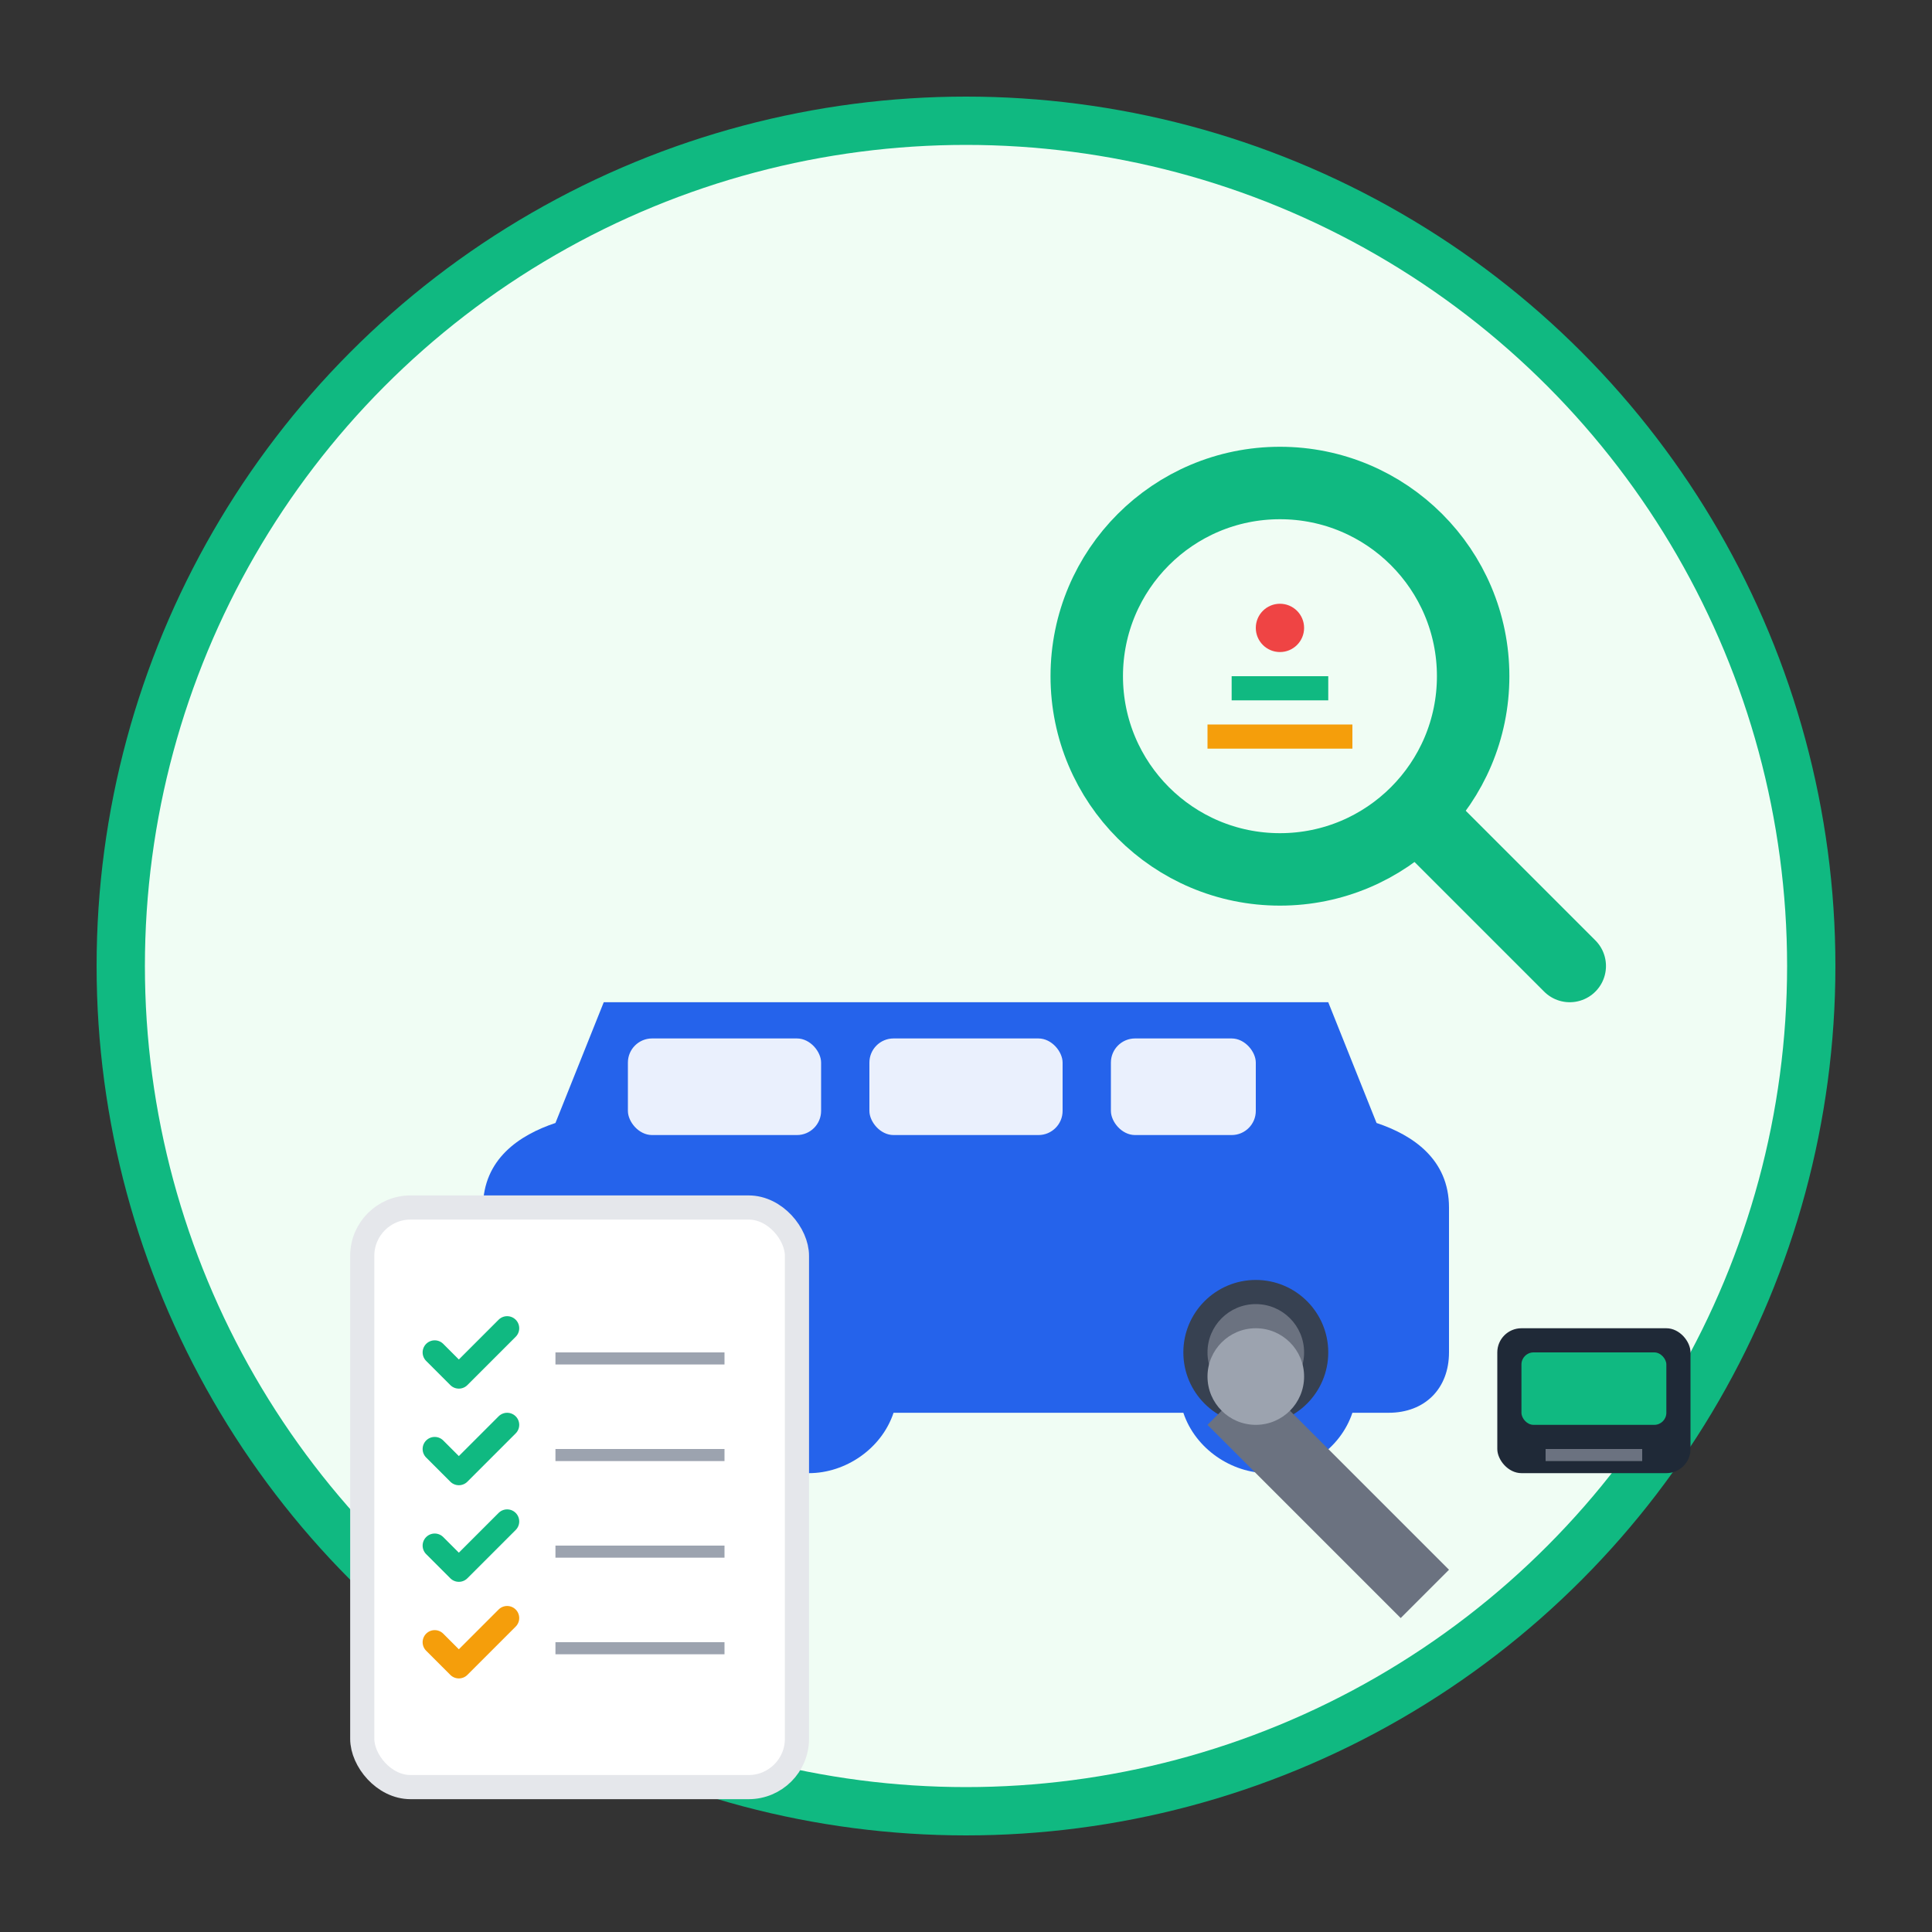
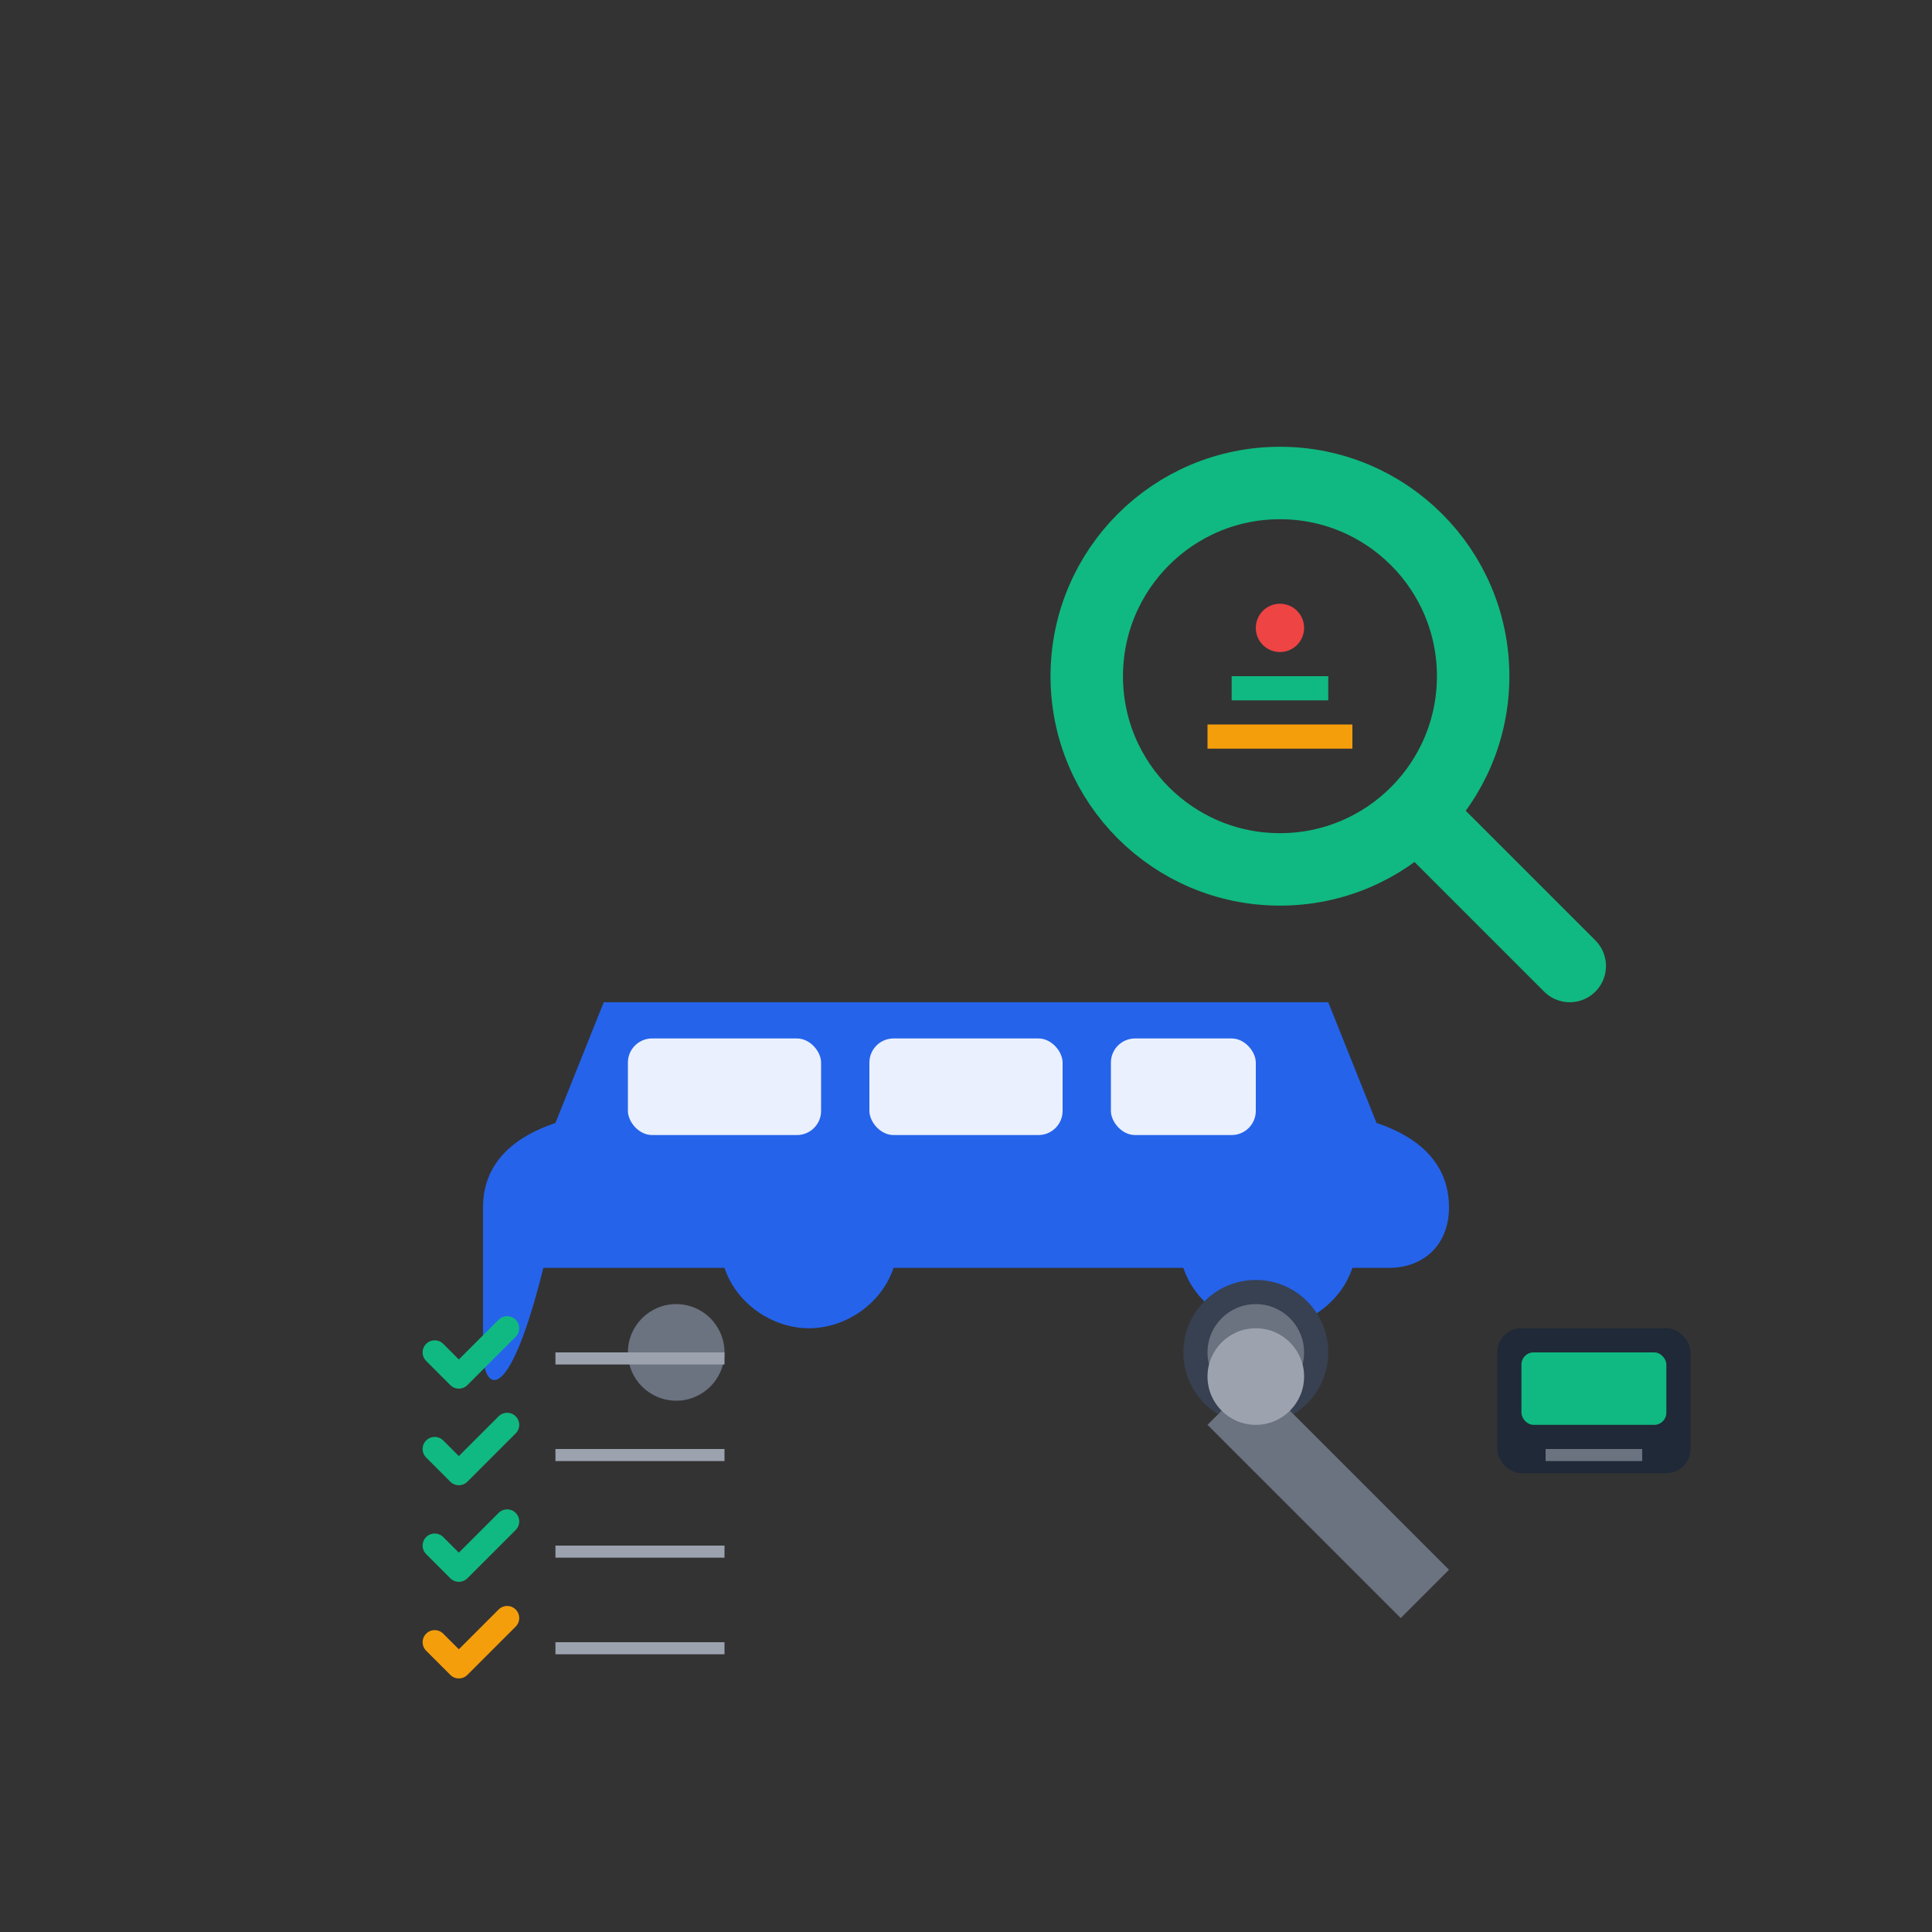
<svg xmlns="http://www.w3.org/2000/svg" width="80" height="80" viewBox="0 0 80 80" fill="none">
  <rect x="0" y="0" width="80" height="80" fill="#333333" stroke="none" />
-   <circle cx="40" cy="40" r="35" fill="#f0fdf4" stroke="#10b981" stroke-width="2" />
  <g transform="translate(20, 35)">
-     <path d="M0 15c0-2 1.5-3 3-3.5l2-5h30l2 5c1.5.5 3 1.5 3 3.5v6c0 1.5-1 2.5-2.5 2.5h-1.5c-0.5 1.5-2 2.5-3.5 2.5s-3-1-3.5-2.5h-12c-0.5 1.5-2 2.5-3.5 2.5s-3-1-3.5-2.5H2.5C1 23.5 0 22.5 0 21v-6z" fill="#2563eb" />
-     <circle cx="8" cy="21" r="3" fill="#374151" />
+     <path d="M0 15c0-2 1.5-3 3-3.5l2-5h30l2 5c1.5.5 3 1.5 3 3.5c0 1.5-1 2.5-2.5 2.5h-1.5c-0.5 1.5-2 2.5-3.5 2.5s-3-1-3.5-2.5h-12c-0.5 1.5-2 2.5-3.5 2.5s-3-1-3.5-2.5H2.5C1 23.5 0 22.5 0 21v-6z" fill="#2563eb" />
    <circle cx="8" cy="21" r="2" fill="#6b7280" />
    <circle cx="32" cy="21" r="3" fill="#374151" />
    <circle cx="32" cy="21" r="2" fill="#6b7280" />
    <rect x="6" y="8" width="8" height="4" rx="1" fill="#ffffff" opacity="0.9" />
    <rect x="16" y="8" width="8" height="4" rx="1" fill="#ffffff" opacity="0.9" />
    <rect x="26" y="8" width="6" height="4" rx="1" fill="#ffffff" opacity="0.9" />
  </g>
  <g transform="translate(45, 20)">
    <circle cx="8" cy="8" r="8" fill="none" stroke="#10b981" stroke-width="3" />
    <path d="M14 14l6 6" stroke="#10b981" stroke-width="3" stroke-linecap="round" />
    <circle cx="8" cy="6" r="1" fill="#ef4444" />
    <rect x="6" y="8" width="4" height="1" fill="#10b981" />
    <rect x="5" y="10" width="6" height="1" fill="#f59e0b" />
  </g>
  <g transform="translate(15, 50)">
-     <rect x="0" y="0" width="18" height="24" rx="2" fill="#ffffff" stroke="#e5e7eb" stroke-width="1" />
    <path d="M3 6l1 1 2-2" stroke="#10b981" stroke-width="1" stroke-linecap="round" stroke-linejoin="round" />
    <path d="M3 10l1 1 2-2" stroke="#10b981" stroke-width="1" stroke-linecap="round" stroke-linejoin="round" />
    <path d="M3 14l1 1 2-2" stroke="#10b981" stroke-width="1" stroke-linecap="round" stroke-linejoin="round" />
    <path d="M3 18l1 1 2-2" stroke="#f59e0b" stroke-width="1" stroke-linecap="round" stroke-linejoin="round" />
    <rect x="8" y="6" width="7" height="0.5" fill="#9ca3af" />
    <rect x="8" y="10" width="7" height="0.5" fill="#9ca3af" />
    <rect x="8" y="14" width="7" height="0.5" fill="#9ca3af" />
    <rect x="8" y="18" width="7" height="0.5" fill="#9ca3af" />
  </g>
  <g transform="translate(50, 55)">
    <path d="M2 2l8 8-2 2-8-8 2-2z" fill="#6b7280" />
    <circle cx="2" cy="2" r="2" fill="#9ca3af" />
    <rect x="12" y="0" width="8" height="6" rx="1" fill="#1f2937" />
    <rect x="13" y="1" width="6" height="3" rx="0.5" fill="#10b981" />
    <rect x="14" y="5" width="4" height="0.5" fill="#6b7280" />
  </g>
</svg>